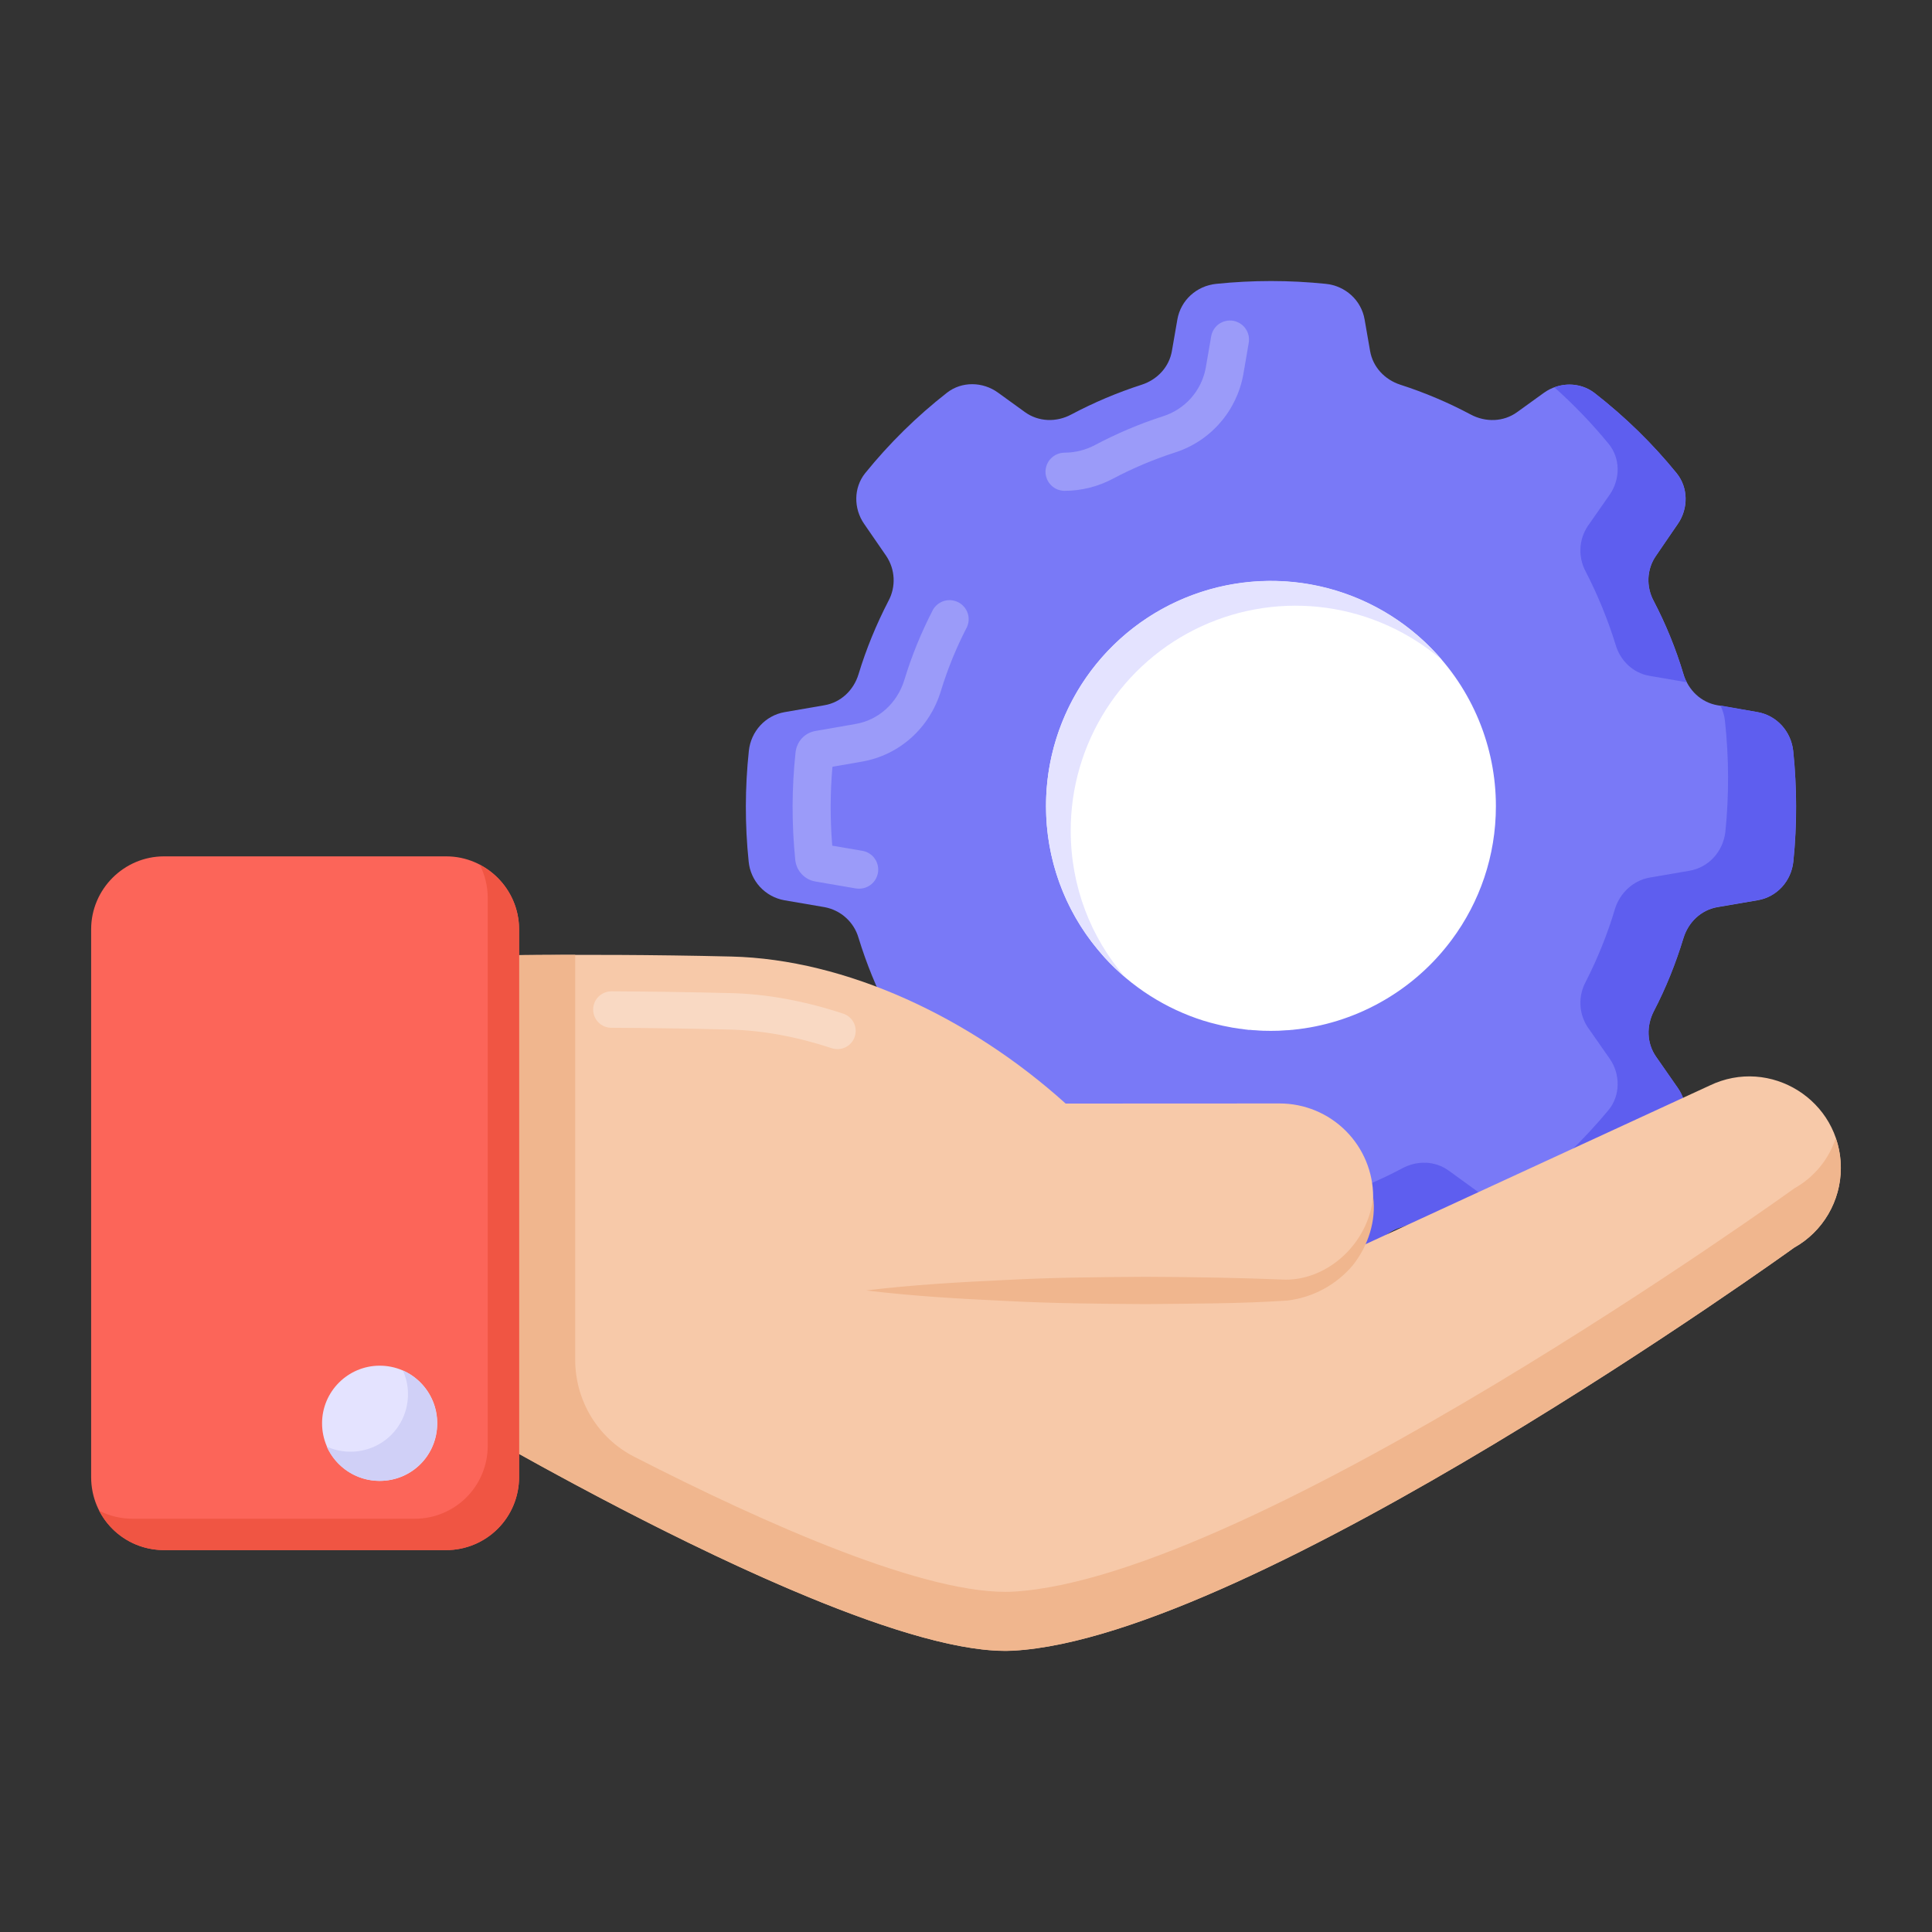
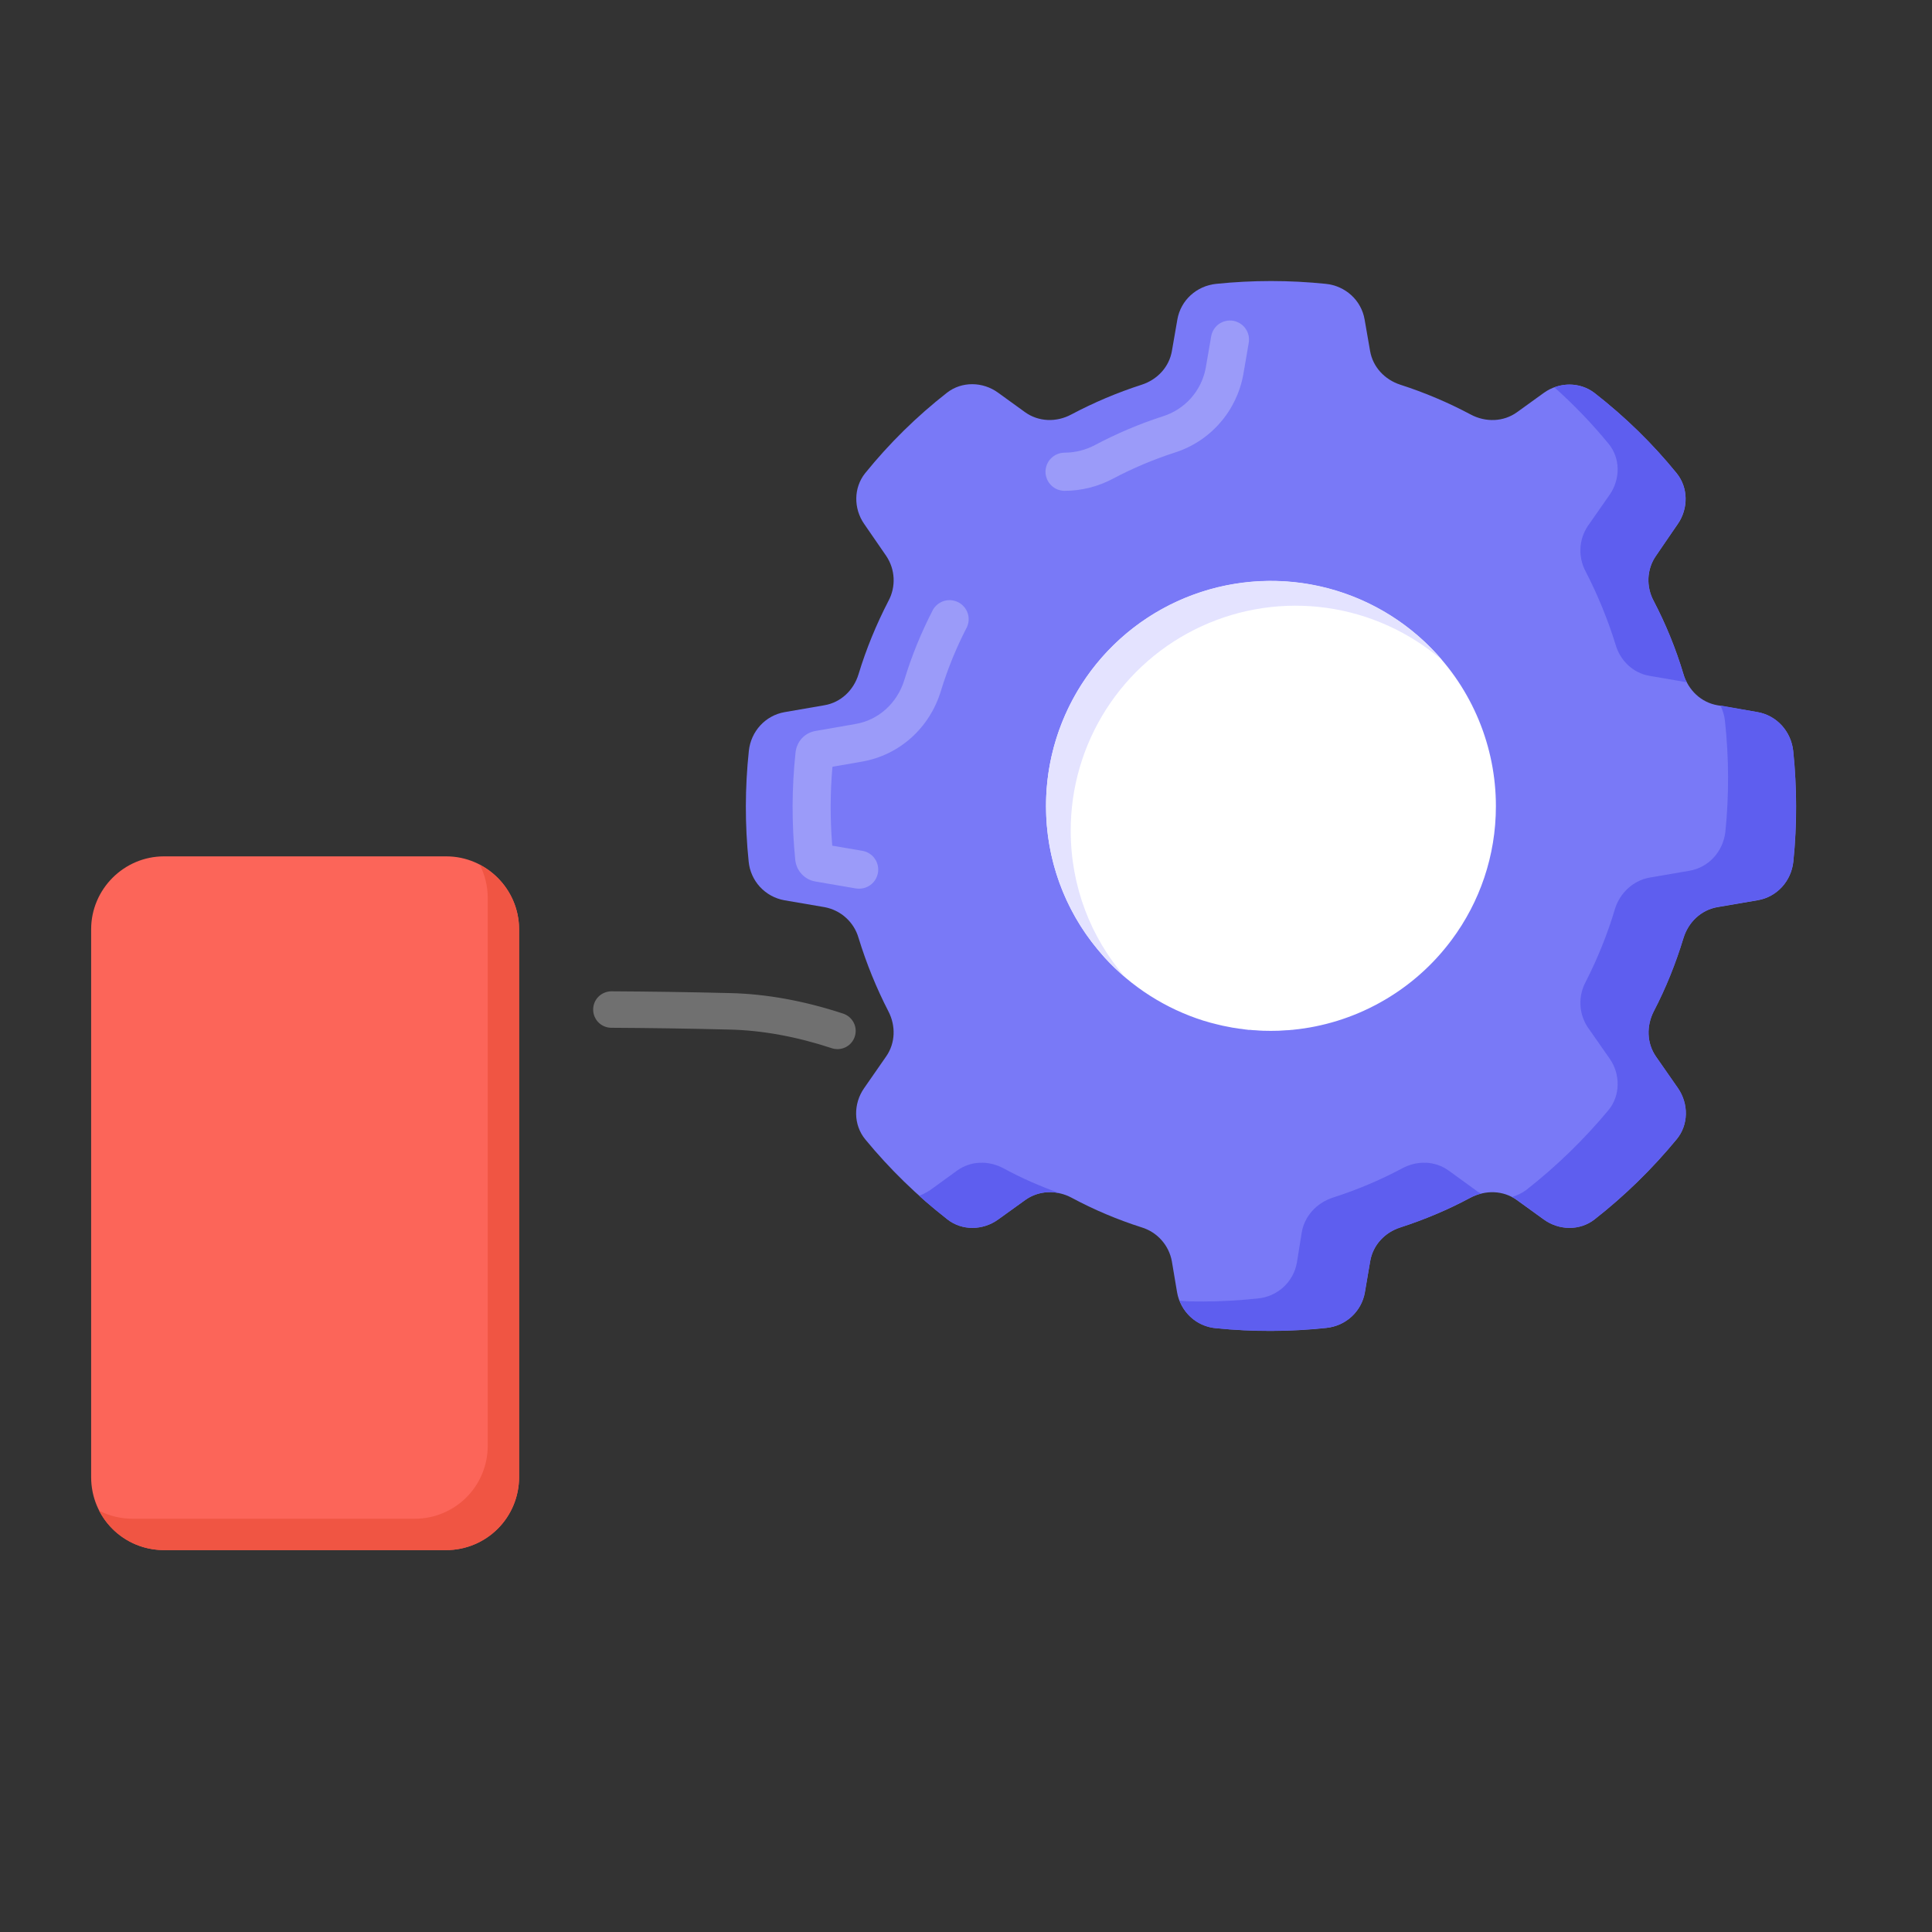
<svg xmlns="http://www.w3.org/2000/svg" width="40" height="40" viewBox="0 0 40 40" fill="none">
  <rect x="0" y="0" width="40" height="40" fill="#333333" stroke="none" />
  <path d="M34.853 19.423C34.693 19.951 34.489 20.457 34.239 20.94C34.084 21.239 34.091 21.596 34.285 21.875L34.74 22.531C34.963 22.852 34.961 23.288 34.712 23.589C34.209 24.201 33.64 24.756 33.016 25.244C32.71 25.484 32.276 25.476 31.962 25.248L31.406 24.847C31.122 24.641 30.749 24.634 30.44 24.8C29.982 25.046 29.498 25.249 28.995 25.411C28.671 25.515 28.424 25.778 28.367 26.114L28.26 26.752C28.192 27.153 27.863 27.452 27.458 27.494C26.699 27.575 25.933 27.576 25.174 27.499C24.977 27.48 24.791 27.398 24.646 27.263C24.501 27.129 24.404 26.951 24.37 26.756L24.262 26.114C24.232 25.95 24.158 25.798 24.047 25.674C23.937 25.55 23.794 25.459 23.635 25.411C23.135 25.251 22.651 25.047 22.189 24.799C21.88 24.633 21.509 24.641 21.223 24.847L20.667 25.248C20.352 25.476 19.92 25.484 19.614 25.245C18.988 24.757 18.418 24.202 17.914 23.589C17.667 23.288 17.666 22.853 17.888 22.533L18.347 21.872C18.539 21.596 18.549 21.24 18.394 20.94C18.145 20.457 17.939 19.95 17.776 19.421C17.73 19.26 17.64 19.114 17.516 19.002C17.392 18.889 17.239 18.813 17.074 18.782L16.239 18.639C16.045 18.604 15.868 18.507 15.734 18.362C15.601 18.217 15.518 18.032 15.5 17.835C15.421 17.074 15.423 16.307 15.504 15.546C15.547 15.143 15.844 14.814 16.244 14.744L17.071 14.601C17.41 14.543 17.675 14.289 17.775 13.959C17.935 13.431 18.145 12.924 18.394 12.442C18.472 12.298 18.509 12.134 18.501 11.97C18.493 11.806 18.44 11.647 18.349 11.511L17.89 10.845C17.671 10.528 17.671 10.098 17.912 9.797C18.412 9.179 18.98 8.62 19.606 8.131C19.912 7.892 20.345 7.9 20.66 8.127L21.22 8.532C21.502 8.736 21.872 8.746 22.179 8.582C22.646 8.334 23.135 8.127 23.638 7.965C23.961 7.86 24.206 7.599 24.263 7.266L24.376 6.615C24.445 6.215 24.776 5.918 25.179 5.877C25.934 5.799 26.695 5.799 27.451 5.877C27.854 5.918 28.185 6.216 28.253 6.616L28.366 7.265C28.423 7.599 28.669 7.86 28.992 7.965C29.498 8.128 29.986 8.335 30.451 8.583C30.758 8.746 31.128 8.737 31.41 8.533L31.963 8.134C32.277 7.907 32.71 7.9 33.015 8.138C33.642 8.627 34.211 9.182 34.712 9.796C34.957 10.097 34.958 10.529 34.738 10.848L34.282 11.509C34.19 11.646 34.138 11.805 34.13 11.97C34.123 12.135 34.16 12.298 34.239 12.443C34.49 12.925 34.697 13.43 34.855 13.958C34.955 14.289 35.219 14.543 35.56 14.602L36.386 14.744C36.786 14.813 37.083 15.143 37.125 15.546C37.206 16.307 37.208 17.074 37.13 17.835C37.087 18.239 36.79 18.57 36.39 18.639L35.557 18.782C35.217 18.841 34.952 19.093 34.853 19.423Z" fill="#7979F7" />
  <path opacity="0.25" d="M22.042 10.162C21.937 10.162 21.836 10.121 21.762 10.046C21.688 9.972 21.646 9.872 21.646 9.767C21.646 9.662 21.688 9.562 21.762 9.488C21.836 9.414 21.937 9.372 22.042 9.372C22.263 9.371 22.48 9.316 22.675 9.212C23.122 8.975 23.589 8.777 24.07 8.621C24.297 8.551 24.5 8.42 24.658 8.243C24.815 8.065 24.921 7.848 24.964 7.614L25.076 6.964C25.084 6.913 25.103 6.864 25.131 6.82C25.158 6.776 25.194 6.738 25.237 6.708C25.279 6.678 25.327 6.657 25.377 6.646C25.428 6.634 25.48 6.633 25.531 6.641C25.582 6.65 25.631 6.669 25.675 6.697C25.719 6.724 25.757 6.76 25.787 6.803C25.817 6.845 25.838 6.893 25.85 6.943C25.861 6.994 25.862 7.046 25.854 7.097L25.742 7.749C25.675 8.124 25.507 8.474 25.255 8.76C25.003 9.047 24.678 9.259 24.314 9.373C23.875 9.515 23.449 9.696 23.046 9.909C22.736 10.075 22.388 10.162 22.042 10.162ZM17.78 18.399C17.757 18.399 17.734 18.397 17.712 18.393L16.878 18.25C16.768 18.23 16.668 18.175 16.593 18.092C16.518 18.009 16.473 17.904 16.464 17.793C16.39 17.06 16.392 16.32 16.47 15.587C16.492 15.355 16.658 15.172 16.883 15.134L17.709 14.99C18.189 14.909 18.577 14.558 18.725 14.074C18.874 13.581 19.073 13.094 19.316 12.624C19.367 12.536 19.45 12.47 19.548 12.441C19.645 12.413 19.75 12.423 19.841 12.47C19.932 12.516 20.001 12.596 20.034 12.693C20.067 12.789 20.061 12.895 20.018 12.987C19.799 13.408 19.62 13.849 19.481 14.303C19.247 15.075 18.619 15.636 17.843 15.769L17.235 15.875C17.187 16.418 17.186 16.965 17.231 17.509L17.847 17.614C17.946 17.629 18.036 17.681 18.098 17.76C18.16 17.839 18.19 17.938 18.181 18.038C18.172 18.138 18.126 18.231 18.052 18.298C17.977 18.365 17.88 18.401 17.78 18.399Z" fill="white" />
  <path d="M20.777 24.189C21.156 24.395 21.551 24.568 21.962 24.711C21.838 24.677 21.707 24.672 21.58 24.695C21.453 24.718 21.332 24.769 21.227 24.845L20.666 25.247C20.351 25.477 19.916 25.485 19.616 25.247C19.419 25.089 19.221 24.932 19.032 24.758C19.112 24.726 19.188 24.686 19.26 24.639L19.814 24.237C20.098 24.031 20.47 24.023 20.777 24.189ZM30.549 24.639C30.586 24.671 30.629 24.695 30.675 24.711C30.596 24.726 30.516 24.758 30.438 24.798C29.975 25.045 29.491 25.251 28.992 25.414C28.668 25.516 28.423 25.777 28.368 26.117L28.257 26.749C28.226 26.943 28.13 27.122 27.986 27.257C27.841 27.391 27.656 27.474 27.46 27.491C26.701 27.572 25.936 27.574 25.177 27.499C25.011 27.486 24.851 27.426 24.718 27.325C24.585 27.225 24.484 27.087 24.427 26.93C24.585 26.946 24.743 26.946 24.9 26.946C25.288 26.946 25.666 26.923 26.046 26.883C26.243 26.864 26.428 26.781 26.574 26.647C26.719 26.513 26.817 26.335 26.851 26.14L26.954 25.5C27.017 25.168 27.263 24.908 27.587 24.798C28.085 24.639 28.574 24.434 29.032 24.189C29.34 24.023 29.711 24.031 29.995 24.237L30.549 24.639ZM32.183 8.02C32.321 7.968 32.469 7.951 32.614 7.972C32.759 7.993 32.897 8.05 33.014 8.138C33.645 8.628 34.214 9.181 34.712 9.797C34.956 10.097 34.956 10.531 34.734 10.848L34.285 11.512C34.088 11.788 34.079 12.143 34.237 12.443C34.49 12.925 34.695 13.431 34.854 13.96C34.868 14.019 34.892 14.075 34.925 14.126L34.15 13.992C33.811 13.936 33.542 13.675 33.448 13.343C33.287 12.823 33.08 12.319 32.831 11.835C32.752 11.689 32.714 11.525 32.721 11.359C32.728 11.194 32.78 11.033 32.871 10.895L33.329 10.239C33.55 9.915 33.55 9.489 33.305 9.189C32.962 8.771 32.587 8.38 32.183 8.02ZM37.183 16.701C37.183 17.087 37.168 17.459 37.128 17.838C37.089 18.241 36.789 18.573 36.394 18.636L35.556 18.778C35.217 18.841 34.956 19.094 34.854 19.426C34.695 19.947 34.49 20.46 34.237 20.943C34.088 21.243 34.095 21.599 34.285 21.875L34.743 22.53C34.964 22.854 34.964 23.289 34.711 23.589C34.205 24.197 33.637 24.759 33.013 25.247C32.712 25.485 32.279 25.477 31.962 25.247L31.41 24.845C31.378 24.819 31.344 24.798 31.306 24.782C31.41 24.75 31.512 24.703 31.607 24.631C32.23 24.142 32.799 23.589 33.305 22.98C33.55 22.681 33.55 22.238 33.329 21.922L32.871 21.266C32.78 21.128 32.728 20.968 32.721 20.802C32.714 20.637 32.752 20.472 32.831 20.327C33.076 19.845 33.282 19.339 33.439 18.81C33.542 18.486 33.811 18.233 34.15 18.17L34.98 18.028C35.383 17.957 35.675 17.625 35.722 17.222C35.799 16.463 35.796 15.697 35.715 14.939C35.704 14.823 35.671 14.711 35.62 14.607L36.386 14.742C36.789 14.813 37.081 15.145 37.128 15.548C37.168 15.927 37.183 16.314 37.183 16.701Z" fill="#5E5EEF" />
  <path d="M30.971 16.691C30.971 17.725 30.633 18.679 30.062 19.45C30.035 19.488 30.004 19.524 29.977 19.561C29.589 20.055 29.105 20.465 28.554 20.767C28.003 21.07 27.397 21.258 26.772 21.32C26.758 21.323 26.745 21.323 26.734 21.323C26.701 21.327 26.671 21.33 26.636 21.33C26.527 21.339 26.418 21.344 26.309 21.343C26.201 21.343 26.093 21.34 25.988 21.33C25.954 21.33 25.924 21.327 25.89 21.323H25.856C25.808 21.316 25.758 21.313 25.707 21.303C25.673 21.3 25.639 21.296 25.606 21.289C25.547 21.282 25.488 21.272 25.43 21.259C25.351 21.245 25.273 21.228 25.196 21.208C25.105 21.187 25.015 21.162 24.926 21.134H24.923C24.135 20.886 23.427 20.435 22.87 19.826L22.729 19.66C22.035 18.826 21.656 17.776 21.657 16.691C21.656 16.08 21.776 15.474 22.009 14.908C22.242 14.343 22.584 13.829 23.017 13.396C23.448 12.963 23.962 12.62 24.526 12.385C25.091 12.151 25.697 12.03 26.309 12.029C27.545 12.029 28.731 12.521 29.605 13.395C30.48 14.269 30.971 15.455 30.971 16.691Z" fill="white" />
  <path d="M29.859 13.669C29.183 13.087 28.355 12.711 27.472 12.586C26.589 12.461 25.689 12.593 24.879 12.965C24.069 13.337 23.382 13.934 22.902 14.685C22.421 15.437 22.166 16.31 22.168 17.201C22.168 18.355 22.587 19.413 23.287 20.224C22.775 19.789 22.364 19.248 22.082 18.638C21.801 18.028 21.656 17.364 21.657 16.692C21.654 15.738 21.945 14.806 22.489 14.023C23.034 13.24 23.806 12.643 24.701 12.313C25.596 11.983 26.571 11.936 27.494 12.178C28.416 12.421 29.242 12.941 29.859 13.669Z" fill="#E4E3FF" />
-   <path d="M28.122 25.829L35.392 22.477C36.651 21.868 38.112 22.784 38.112 24.181C38.112 24.517 38.022 24.847 37.853 25.137C37.683 25.428 37.439 25.668 37.146 25.832C37.146 25.832 25.962 33.894 20.982 34.174C17.749 34.355 9.053 29.127 9.053 29.127V19.804C9.053 19.804 11.848 19.725 15.139 19.804C17.515 19.86 20.086 21.064 22.063 22.848L26.494 22.846C27.008 22.846 27.5 23.05 27.863 23.413C28.226 23.776 28.43 24.268 28.43 24.782C28.43 25.295 28.226 25.788 27.863 26.151C27.5 26.514 27.008 26.718 26.494 26.718H17.933L28.122 25.829Z" fill="#F7C9A9" />
-   <path d="M38.113 24.183C38.113 24.863 37.743 25.497 37.147 25.829C37.147 25.829 25.962 33.897 20.981 34.176C18.943 34.289 14.732 32.251 11.902 30.734C11.683 30.614 11.472 30.5 11.275 30.395C11.094 30.297 10.921 30.198 10.755 30.108C9.721 29.527 9.049 29.127 9.049 29.127V19.806C9.049 19.806 10.211 19.768 11.909 19.768V28.153C11.909 28.998 12.377 29.776 13.132 30.161C15.841 31.549 19.222 33.051 20.981 32.953C25.962 32.666 37.147 24.606 37.147 24.606C37.562 24.372 37.864 24.002 38.007 23.564C38.075 23.753 38.113 23.965 38.113 24.183Z" fill="#F0B68E" />
  <path d="M10.747 19.24V30.583C10.747 30.984 10.588 31.368 10.305 31.651C10.022 31.934 9.638 32.093 9.238 32.093H3.396C2.558 32.093 1.887 31.421 1.887 30.583L1.887 19.24C1.887 18.41 2.566 17.73 3.396 17.73H9.238C10.068 17.73 10.747 18.41 10.747 19.24Z" fill="#FC6559" />
-   <path d="M28.43 24.782C28.494 25.268 28.331 25.786 28.011 26.193C27.667 26.602 27.18 26.865 26.649 26.927C25.652 26.993 24.707 26.989 23.733 27C22.767 26.994 21.8 26.986 20.833 26.935C19.867 26.89 18.899 26.835 17.933 26.717C18.899 26.6 19.866 26.545 20.833 26.5C21.8 26.448 22.767 26.441 23.733 26.435C24.693 26.439 25.683 26.455 26.619 26.494C27.485 26.496 28.325 25.76 28.43 24.782Z" fill="#F0B68E" />
-   <path d="M9.053 29.467C9.053 30.131 8.525 30.66 7.861 30.66C7.204 30.66 6.668 30.131 6.668 29.467C6.668 28.811 7.204 28.275 7.861 28.275C8.525 28.275 9.053 28.811 9.053 29.467Z" fill="#E4E3FF" />
-   <path d="M9.05 29.467C9.05 30.131 8.522 30.66 7.858 30.66C7.375 30.66 6.952 30.373 6.764 29.95C6.915 30.018 7.081 30.056 7.254 30.056C7.918 30.056 8.447 29.527 8.447 28.863C8.447 28.69 8.409 28.524 8.341 28.373C8.764 28.561 9.05 28.984 9.05 29.467Z" fill="#D0D0F7" />
  <path d="M10.747 19.24V30.583C10.747 30.984 10.588 31.368 10.305 31.651C10.022 31.934 9.638 32.093 9.238 32.093H3.396C2.807 32.093 2.302 31.761 2.053 31.278C2.257 31.383 2.498 31.444 2.747 31.444H8.589C8.989 31.444 9.373 31.285 9.656 31.002C9.939 30.719 10.098 30.335 10.098 29.934V18.591C10.098 18.342 10.038 18.108 9.932 17.904C10.415 18.153 10.747 18.659 10.747 19.24Z" fill="#F05543" />
  <path opacity="0.3" d="M17.339 21.721C17.299 21.721 17.259 21.715 17.221 21.702C16.487 21.46 15.774 21.331 15.102 21.316C14.237 21.294 13.408 21.283 12.657 21.279C12.556 21.279 12.461 21.239 12.39 21.168C12.32 21.097 12.28 21 12.281 20.9C12.281 20.8 12.321 20.704 12.392 20.634C12.463 20.564 12.56 20.524 12.66 20.524H12.662C13.417 20.528 14.25 20.539 15.12 20.561C15.866 20.578 16.652 20.721 17.457 20.986C17.542 21.014 17.614 21.071 17.661 21.148C17.708 21.224 17.726 21.315 17.711 21.404C17.697 21.492 17.652 21.573 17.584 21.631C17.515 21.689 17.429 21.721 17.339 21.721Z" fill="white" />
</svg>